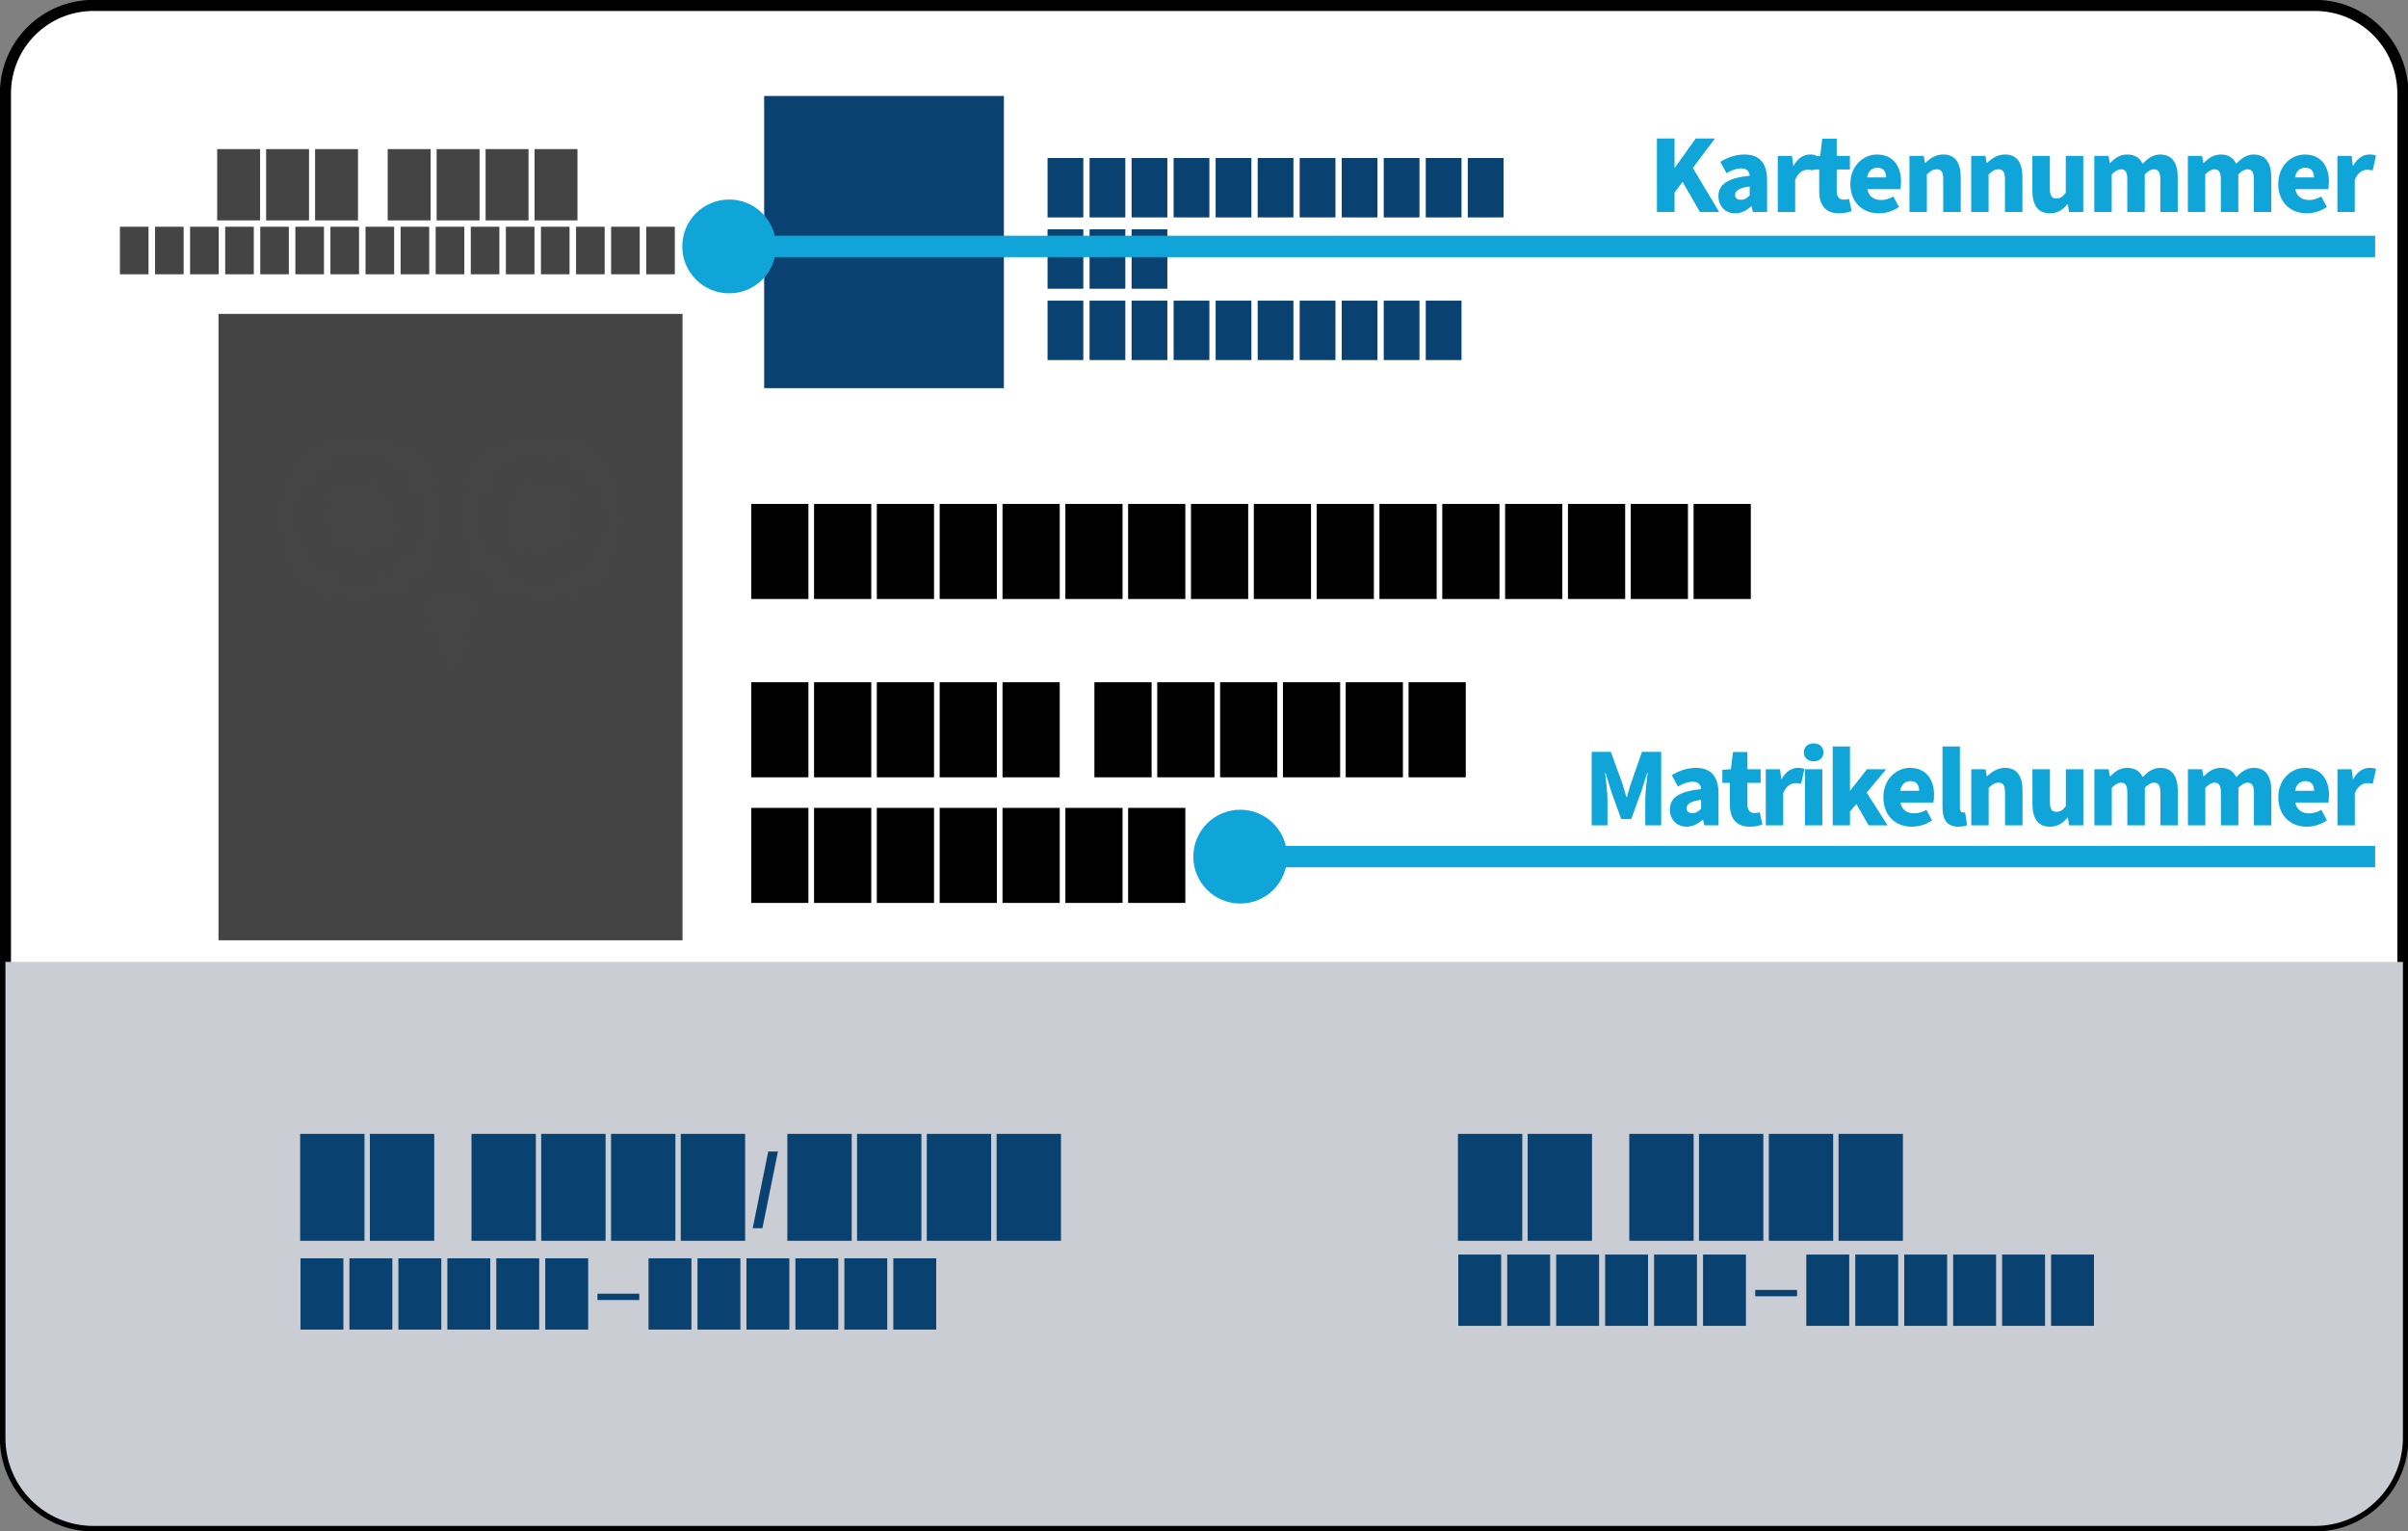
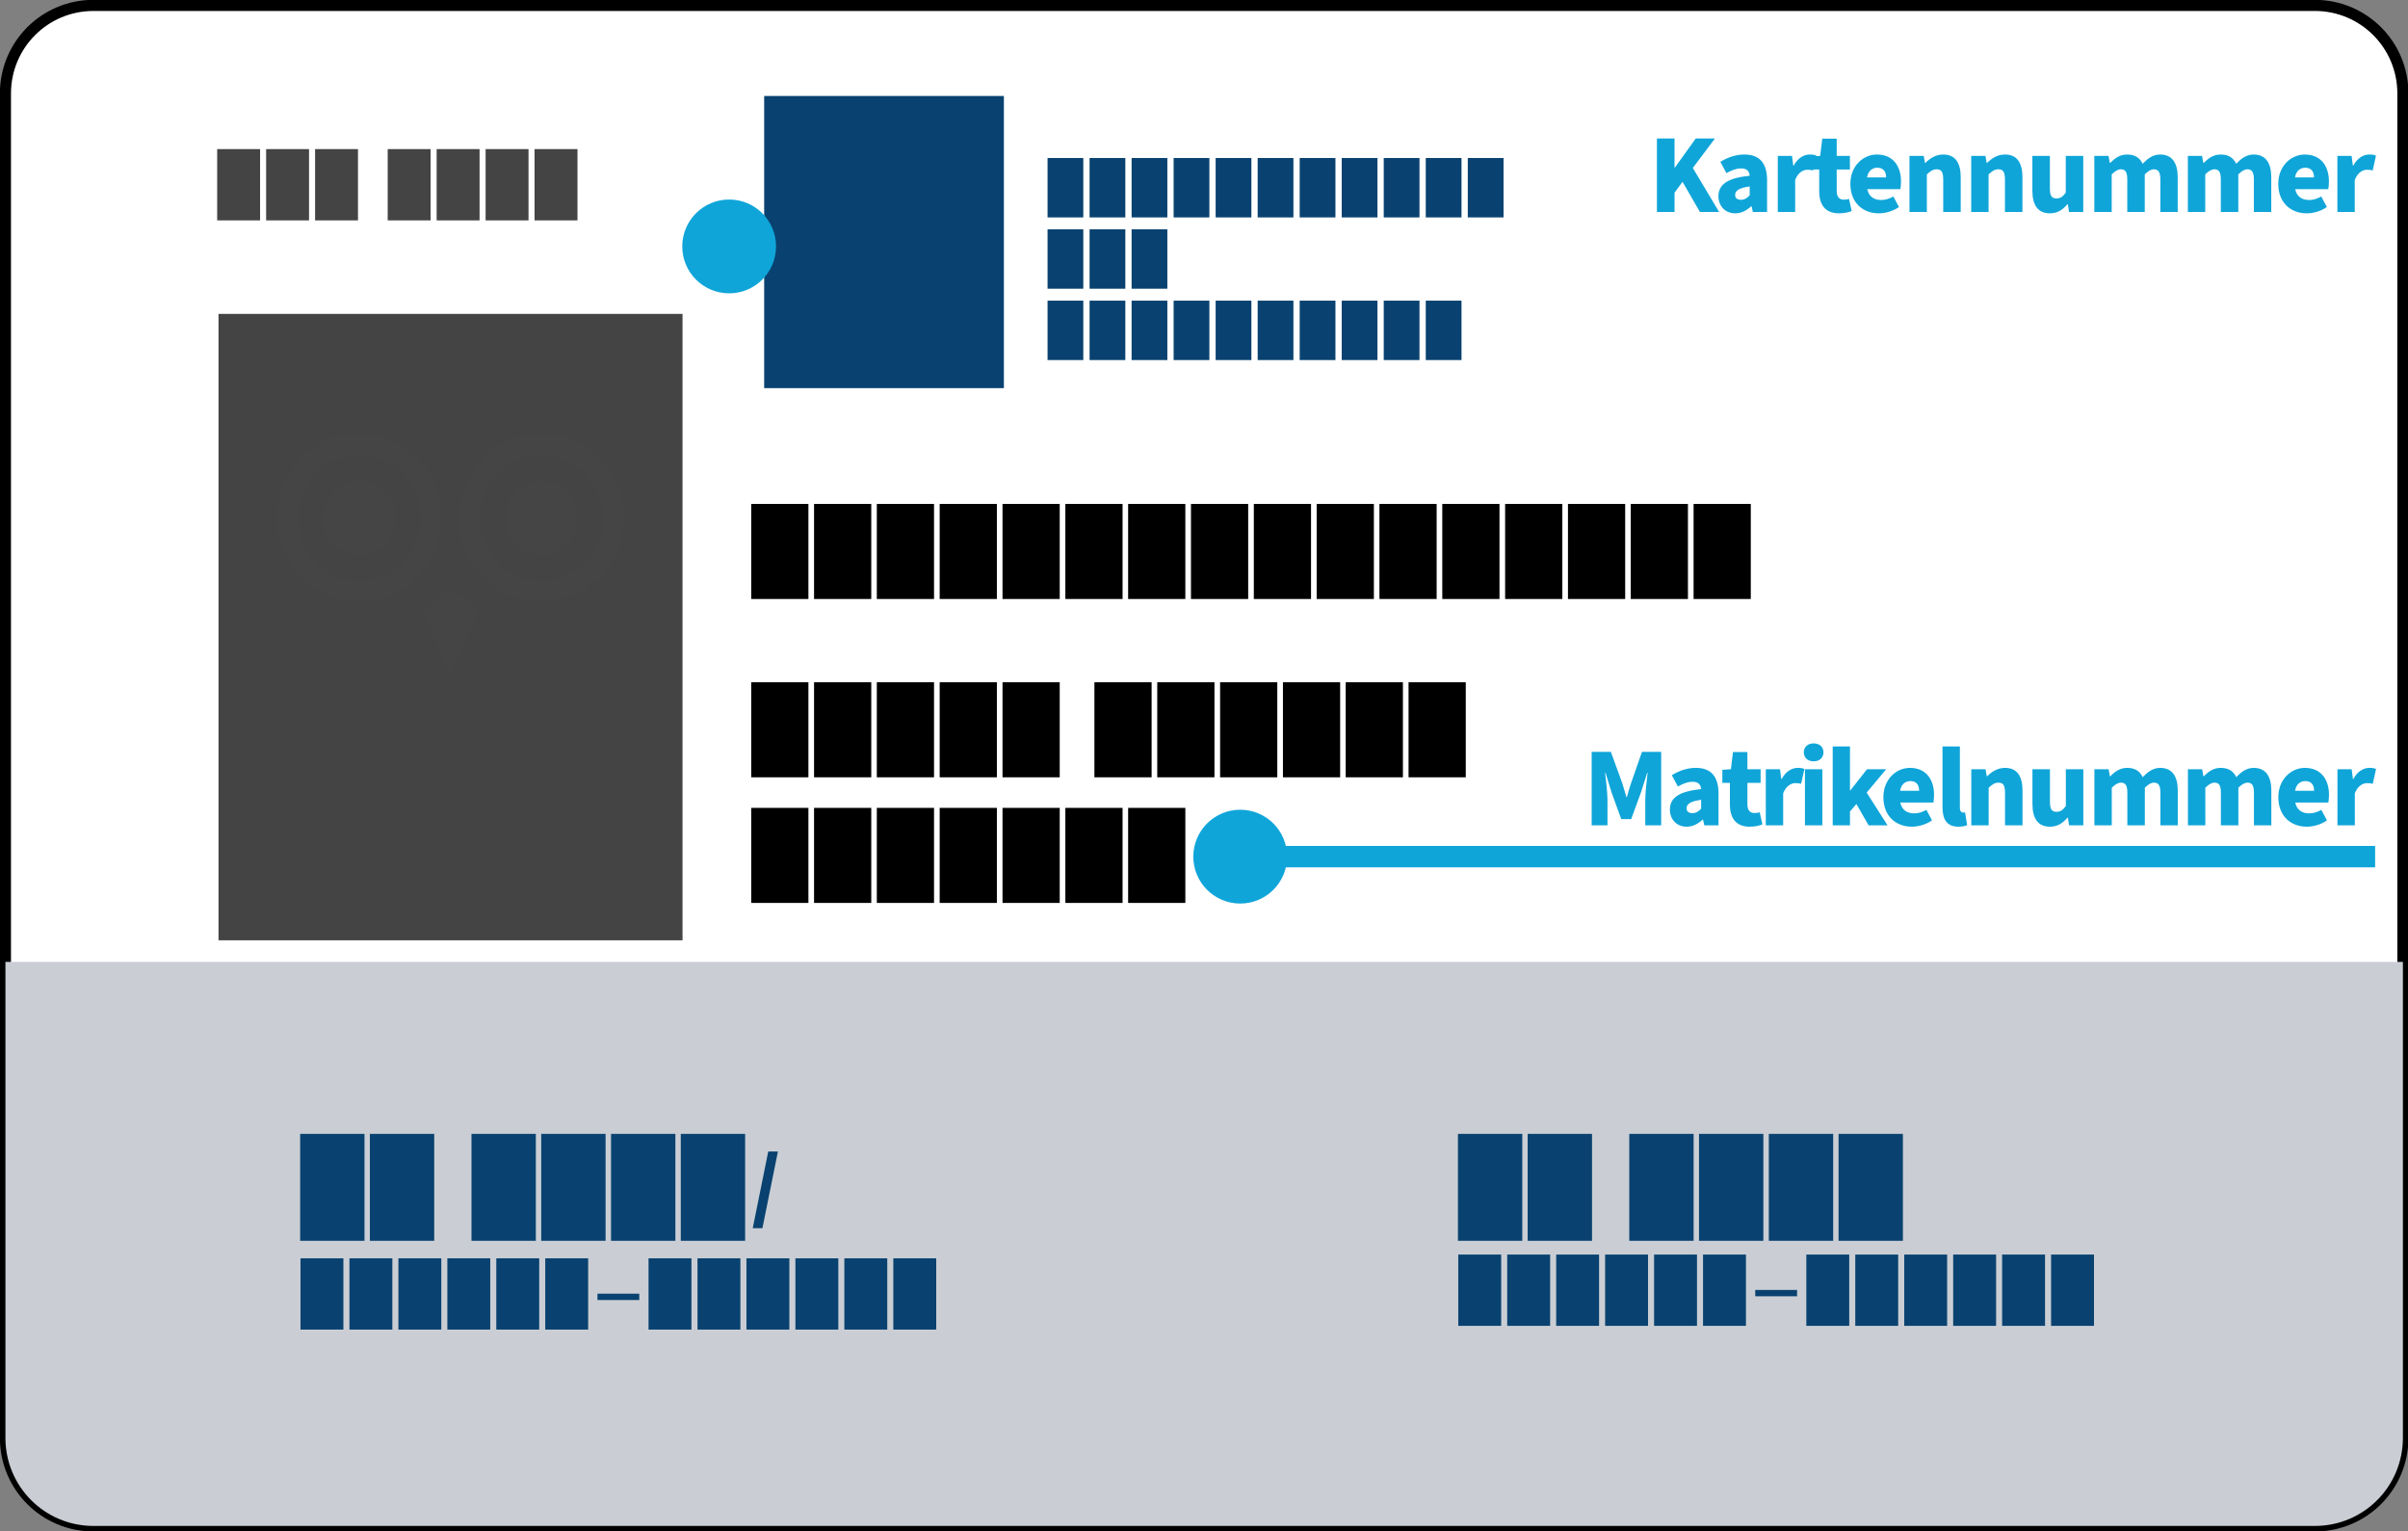
<svg xmlns="http://www.w3.org/2000/svg" width="1024" height="650.96" version="1.1" viewBox="0 0 1024 650.96">
  <rect x="0" y="0" width="1024" height="650.96" fill="#808080" stroke="none" />
  <defs>
    <clipPath id="n">
      <path transform="matrix(1,0,0,-1,2.4111e-6,156.42)" d="m0 0h246.05v156.42h-246.05z" />
    </clipPath>
    <clipPath id="h">
      <path transform="translate(2.4111e-6)" d="m0 0h247v157h-247z" />
    </clipPath>
    <clipPath id="g">
      <path transform="matrix(1.383,0,0,1.383,124.37,140.01)" d="m9.566 0.566h226.91c4.985 0 9 4.016 9 9v137.28c0 4.988-4.015 9-9 9h-226.91c-4.984 0-9-4.012-9-9v-137.28c0-4.984 4.016-9 9-9zm0 0h226.91c4.985 0 9 4.016 9 9v137.28c0 4.988-4.015 9-9 9h-226.91c-4.984 0-9-4.012-9-9v-137.28c0-4.984 4.016-9 9-9z" />
    </clipPath>
    <clipPath id="f">
      <path transform="matrix(1,0,0,-1,-30.786,32.377)" d="m0 0h246.05v156.42h-246.05z" />
    </clipPath>
    <clipPath id="e">
      <path transform="matrix(1,0,0,-1,-30.786,22.396)" d="m0 0h246.05v156.42h-246.05z" />
    </clipPath>
    <clipPath id="d">
      <path transform="matrix(1,0,0,-1,-149.1,32.377)" d="m0 0h246.05v156.42h-246.05z" />
    </clipPath>
    <clipPath id="c">
      <path transform="matrix(1,0,0,-1,-149.1,22.777)" d="m0 0h246.05v156.42h-246.05z" />
    </clipPath>
    <clipPath id="b">
      <path transform="matrix(1,0,0,-1,-76.865,66.59)" d="m0 0h246.05v156.42h-246.05z" />
    </clipPath>
    <clipPath id="a">
      <path transform="matrix(1,0,0,-1,-107.12,135.71)" d="m0 0h246.05v156.42h-246.05z" />
    </clipPath>
    <clipPath id="m">
      <path transform="matrix(1,0,0,-1,2.4111e-6,156.42)" d="m0 0h246.05v156.42h-246.05z" />
    </clipPath>
    <clipPath id="l">
      <path transform="matrix(1,0,0,-1,2.4111e-6,156.42)" d="m0 0h246.05v156.42h-246.05z" />
    </clipPath>
    <clipPath id="k">
      <path transform="matrix(1,0,0,-1,2.4111e-6,156.42)" d="m0 0h246.05v156.42h-246.05z" />
    </clipPath>
    <clipPath id="j">
      <path transform="matrix(1,0,0,-1,-22.271,135.71)" d="m0 0h246.05v156.42h-246.05z" />
    </clipPath>
    <clipPath id="i">
-       <path transform="matrix(1,0,0,-1,-12.311,129.6)" d="m0 0h246.05v156.42h-246.05z" />
-     </clipPath>
+       </clipPath>
  </defs>
  <g transform="matrix(3.01 0 0 3.01 -374.4 -421.49)">
    <path transform="matrix(1.383,0,0,1.383,124.37,140.01)" d="m9.566 0.566h226.91c4.985 0 9 4.016 9 9v137.28c0 4.988-4.015 9-9 9h-226.91c-4.984 0-9-4.012-9-9v-137.28c0-4.984 4.016-9 9-9z" clip-path="url(#n)" fill="#fff" fill-opacity="1" stroke="#000" stroke-width="1.134" style="paint-order:stroke fill markers" />
    <g clip-path="url(#g)">
      <path transform="matrix(1.383,0,0,1.383,124.37,140.01)" d="m0 98.242h246.05v58.172h-246.05z" clip-path="url(#h)" fill="#caced4" />
    </g>
    <g transform="matrix(1.383,0,0,1.383,166.93,311.5)" clip-path="url(#f)" fill="#094270">
      <path d="m-0.101 2.729v-10.92h6.574v10.92zm7.123 0v-10.92h6.574v10.92z" />
      <path d="m17.402 2.729v-10.92h6.574v10.92zm7.123 0v-10.92h6.574v10.92zm7.133 0v-10.92h6.574v10.92zm7.123 0v-10.92h6.574v10.92z" />
      <path d="m46.132 1.44h0.99l1.584-7.83h-0.99z" />
-       <path d="m49.667 2.729v-10.92h6.574v10.92zm7.123 0v-10.92h6.574v10.92zm7.123 0v-10.92h6.574v10.92zm7.133 0v-10.92h6.574v10.92z" />
    </g>
    <g transform="matrix(1.383,0,0,1.383,166.93,325.3)" clip-path="url(#e)" fill="#094270">
      <path d="m-0.067 1.819v-7.28h4.383v7.28zm5.001 0v-7.28h4.383v7.28zm5.001 0v-7.28h4.383v7.28zm5.001 0v-7.28h4.383v7.28zm5.001 0v-7.28h4.383v7.28zm5.001 0v-7.28h4.383v7.28z" />
      <path d="m30.27-1.2h4.272v-0.648h-4.272z" />
      <path d="m35.488 1.819v-7.28h4.383v7.28zm5.001 0v-7.28h4.383v7.28zm5.001 0v-7.28h4.383v7.28zm5.001 0v-7.28h4.383v7.28zm5.001 0v-7.28h4.383v7.28zm5.001 0v-7.28h4.383v7.28z" />
    </g>
    <g transform="matrix(1.383,0,0,1.383,330.5,311.5)" clip-path="url(#d)" fill="#094270">
      <path d="m-0.101 2.729v-10.92h6.574v10.92zm7.123 0v-10.92h6.574v10.92z" />
      <path d="m17.402 2.729v-10.92h6.574v10.92zm7.123 0v-10.92h6.574v10.92zm7.133 0v-10.92h6.574v10.92zm7.123 0v-10.92h6.574v10.92z" />
    </g>
    <g transform="matrix(1.383,0,0,1.383,330.5,324.77)" clip-path="url(#c)" fill="#094270">
      <path d="m-0.067 1.819v-7.28h4.383v7.28zm5.001 0v-7.28h4.383v7.28zm5.001 0v-7.28h4.383v7.28zm5.001 0v-7.28h4.383v7.28zm5.001 0v-7.28h4.383v7.28zm5.001 0v-7.28h4.383v7.28z" />
      <path d="m30.27-1.2h4.272v-0.648h-4.272z" />
      <path d="m35.488 1.819v-7.28h4.383v7.28zm5.001 0v-7.28h4.383v7.28zm5.001 0v-7.28h4.383v7.28zm5.001 0v-7.28h4.383v7.28zm5.001 0v-7.28h4.383v7.28zm5.001 0v-7.28h4.383v7.28z" />
    </g>
    <g transform="matrix(1.383,0,0,1.383,230.64,264.2)" clip-path="url(#b)">
      <path d="m-0.09 2.426v-9.707h5.844v9.707zm6.42 0v-9.707h5.844v9.707zm6.412 0v-9.707h5.844v9.707zm6.42 0v-9.707h5.844v9.707zm6.42 0v-9.707h5.844v9.707zm6.42 0v-9.707h5.844v9.707zm6.412 0v-9.707h5.844v9.707z" />
      <path d="m-0.09-10.403v-9.707h5.844v9.707zm6.42 0v-9.707h5.844v9.707zm6.412 0v-9.707h5.844v9.707zm6.42 0v-9.707h5.844v9.707zm6.42 0v-9.707h5.844v9.707z" />
      <path d="m34.969-10.403v-9.707h5.844v9.707zm6.42 0v-9.707h5.844v9.707zm6.42 0v-9.707h5.844v9.707zm6.42 0v-9.707h5.844v9.707zm6.412 0v-9.707h5.844v9.707zm6.42 0v-9.707h5.844v9.707z" />
      <path d="m-0.09-28.612v-9.707h5.844v9.707zm6.42 0v-9.707h5.844v9.707zm6.412 0v-9.707h5.844v9.707zm6.42 0v-9.707h5.844v9.707zm6.42 0v-9.707h5.844v9.707zm6.42 0v-9.707h5.844v9.707zm6.412 0v-9.707h5.844v9.707zm6.42 0v-9.707h5.844v9.707zm6.42 0v-9.707h5.844v9.707zm6.42 0v-9.707h5.844v9.707zm6.412 0v-9.707h5.844v9.707zm6.42 0v-9.707h5.844v9.707zm6.42 0v-9.707h5.844v9.707zm6.42 0v-9.707h5.844v9.707zm6.412 0v-9.707h5.844v9.707zm6.42 0v-9.707h5.844v9.707z" />
    </g>
    <g transform="matrix(1.383,0,0,1.383,272.46,168.64)" clip-path="url(#a)" fill="#094270">
      <path d="m-0.056 1.516v-6.067h3.652v6.067zm4.293 0v-6.067h3.652v6.067zm4.293 0v-6.067h3.652v6.067zm4.293 0v-6.067h3.652v6.067zm4.293 0v-6.067h3.652v6.067zm4.293 0v-6.067h3.652v6.067zm4.293 0v-6.067h3.652v6.067zm4.293 0v-6.067h3.652v6.067zm4.293 0v-6.067h3.652v6.067zm4.293 0v-6.067h3.652v6.067zm4.293 0v-6.067h3.652v6.067z" />
      <path d="m-0.056 8.799v-6.067h3.652v6.067zm4.293 0v-6.067h3.652v6.067zm4.293 0v-6.067h3.652v6.067z" />
      <path d="m-0.056 16.083v-6.067h3.652v6.067zm4.293 0v-6.067h3.652v6.067zm4.293 0v-6.067h3.652v6.067zm4.293 0v-6.067h3.652v6.067zm4.293 0v-6.067h3.652v6.067zm4.293 0v-6.067h3.652v6.067zm4.293 0v-6.067h3.652v6.067zm4.293 0v-6.067h3.652v6.067zm4.293 0v-6.067h3.652v6.067zm4.293 0v-6.067h3.652v6.067z" />
    </g>
    <path transform="matrix(1.383,0,0,1.383,124.37,140.01)" d="m78.074 9.816h24.488v29.836h-24.488z" clip-path="url(#m)" fill="#094270" />
    <path transform="matrix(1.383,0,0,1.383,124.37,140.01)" d="m22.332 32.07h47.402v63.969h-47.402z" clip-path="url(#l)" fill="#444" />
    <path transform="matrix(1.383,0,0,1.383,124.37,140.01)" d="m36.719 44.316c-4.614 0-8.356 3.829-8.356 8.547 0 4.719 3.742 8.547 8.356 8.547 4.613 0 8.351-3.828 8.351-8.547 0-2.359-0.933-4.492-2.445-6.039-0.016-0.019-0.039-0.035-0.055-0.051-1.508-1.515-3.57-2.457-5.851-2.457zm18.625 0c-3.75 0-6.922 2.528-7.977 6.008-0.246 0.801-0.375 1.656-0.375 2.539 0 1.18 0.231 2.305 0.656 3.328 1.266 3.067 4.235 5.219 7.696 5.219 4.617 0 8.355-3.828 8.355-8.547 0-4.718-3.738-8.547-8.355-8.547zm-18.625 2.118c3.504 0 6.34 2.906 6.34 6.488s-2.836 6.48-6.34 6.48c-3.5 0-6.34-2.898-6.34-6.48s2.84-6.488 6.34-6.488zm18.59 0c3.503 0 6.339 2.906 6.339 6.488s-2.836 6.48-6.339 6.48c-3.5 0-6.34-2.898-6.34-6.48s2.84-6.488 6.34-6.488zm-18.59 2.746c-2.016 0-3.657 1.675-3.657 3.742 0 2.062 1.641 3.738 3.657 3.738 2.019 0 3.656-1.676 3.656-3.738 0-2.067-1.637-3.742-3.656-3.742zm18.59 0c-2.02 0-3.657 1.675-3.657 3.742 0 2.062 1.637 3.738 3.657 3.738 2.019 0 3.656-1.676 3.656-3.738 0-2.067-1.637-3.742-3.656-3.742zm-9.305 10.996-2.801 2.156 2.801 6.461 2.855-6.461z" clip-path="url(#k)" fill="#fff" fill-opacity=".01" />
    <g transform="matrix(1.383,0,0,1.383,155.16,168.64)" clip-path="url(#j)" fill="#444">
      <path d="m-0.067 1.819v-7.28h4.383v7.28zm5.001 0v-7.28h4.383v7.28zm5.001 0v-7.28h4.383v7.28z" />
      <path d="m17.353 1.819v-7.28h4.383v7.28zm5.001 0v-7.28h4.383v7.28zm5.001 0v-7.28h4.383v7.28zm5.001 0v-7.28h4.383v7.28z" />
    </g>
    <path transform="matrix(1.383,0,0,1.383,141.39,177.09)" d="m-0.045 1.213v-4.854h2.922v4.854zm3.586 0v-4.854h2.922v4.854zm3.582 0v-4.854h2.922v4.854zm3.586 0v-4.854h2.922v4.854zm3.582 0v-4.854h2.922v4.854zm3.586 0v-4.854h2.922v4.854zm3.582 0v-4.854h2.922v4.854zm3.586 0v-4.854h2.922v4.854zm3.582 0v-4.854h2.922v4.854zm3.586 0v-4.854h2.922v4.854zm3.582 0v-4.854h2.922v4.854zm3.586 0v-4.854h2.922v4.854zm3.582 0v-4.854h2.922v4.854zm3.586 0v-4.854h2.922v4.854zm3.582 0v-4.854h2.922v4.854zm3.586 0v-4.854h2.922v4.854z" clip-path="url(#i)" fill="#444" />
  </g>
-   <path d="m299.81 104.76h710.21" fill="none" stroke="#0fa5d9" stroke-miterlimit="10" stroke-width="9.102" />
  <path d="m294.68 104.76c0 8.5 6.89 15.39 15.39 15.39 8.5 0 15.39-6.89 15.39-15.39 0-8.5-6.89-15.39-15.39-15.39-8.5 0-15.39 6.89-15.39 15.39z" fill="#0fa5d9" stroke="#0fa5d9" stroke-miterlimit="10" stroke-width="9.102" />
  <path d="m517.13 364.17h492.89" fill="none" stroke="#0fa5d9" stroke-miterlimit="10" stroke-width="9.102" />
  <path d="m512.01 364.17c0 8.5 6.89 15.39 15.39 15.39 8.5 0 15.39-6.89 15.39-15.39s-6.89-15.39-15.39-15.39c-8.5 0-15.39 6.89-15.39 15.39z" fill="#0fa5d9" stroke="#0fa5d9" stroke-miterlimit="10" stroke-width="9.102" />
  <path d="m704.61 90.11h7.486v-8.206l3.407-4.607 7.39 12.813h8.158l-11.181-18.715 9.405-12.524h-8.158l-8.878 12.381h-0.144v-12.381h-7.486zm33.256 0.576c2.687 0 4.847-1.2 6.814-2.975h0.192l0.528 2.399h6.046v-13.532c0-7.486-3.455-10.893-9.597-10.893-3.743 0-7.15 1.2-10.269 3.119l2.591 4.799c2.399-1.344 4.319-2.015 6.238-2.015 2.447 0 3.455 1.152 3.647 3.119-9.405 0.96-13.292 3.695-13.292 8.733 0 3.983 2.735 7.246 7.102 7.246zm2.543-5.758c-1.631 0-2.543-0.672-2.543-2.063 0-1.679 1.44-2.975 6.19-3.599v3.791c-1.152 1.152-2.159 1.871-3.647 1.871zm15.596 5.183h7.39v-13.628c1.248-3.167 3.407-4.319 5.183-4.319 1.056 0 1.584 0.096 2.447 0.288l1.392-6.286c-0.672-0.336-1.488-0.48-2.879-0.48-2.399 0-5.038 1.488-6.766 4.702h-0.192l-0.528-4.127h-6.046zm26.009 0.576c2.351 0 4.175-0.48 5.422-0.96l-1.152-5.183c-0.624 0.24-1.44 0.336-2.207 0.336-1.776 0-3.023-1.008-3.023-3.695v-9.118h5.614v-5.806h-5.614v-7.294h-6.142l-0.864 7.294-3.647 0.24v5.566h3.215v9.213c0 5.614 2.447 9.405 8.398 9.405zm16.939 0c2.831 0 6.094-0.912 8.59-2.687l-2.399-4.463c-1.679 0.96-3.407 1.488-5.135 1.488-3.023 0-5.278-1.392-5.95-4.607h14.06c0.144-0.672 0.288-1.919 0.288-3.263 0-6.478-3.359-11.469-10.269-11.469-5.71 0-11.277 4.751-11.277 12.477 0 7.966 5.278 12.524 12.093 12.524zm-4.991-15.26c0.48-2.783 2.255-4.127 4.367-4.127 2.687 0 3.743 1.776 3.743 4.127zm18.043 14.684h7.39v-15.979c1.488-1.344 2.495-2.159 4.175-2.159 1.919 0 2.783 1.008 2.783 4.319v13.82h7.438v-14.78c0-5.95-2.207-9.645-7.39-9.645-3.263 0-5.663 1.631-7.63 3.551h-0.192l-0.528-2.975h-6.046zm26.249 0h7.39v-15.979c1.488-1.344 2.495-2.159 4.175-2.159 1.919 0 2.783 1.008 2.783 4.319v13.82h7.438v-14.78c0-5.95-2.207-9.645-7.39-9.645-3.263 0-5.663 1.631-7.63 3.551h-0.192l-0.528-2.975h-6.046zm33.446 0.576c3.215 0 5.471-1.488 7.438-3.839h0.192l0.528 3.263h6.046v-23.849h-7.438v15.644c-1.296 1.776-2.303 2.447-3.983 2.447-1.919 0-2.783-0.96-2.783-4.271v-13.82h-7.438v14.78c0 5.95 2.207 9.645 7.438 9.645zm18.907-0.576h7.39v-15.979c1.44-1.44 2.735-2.159 3.839-2.159 1.919 0 2.783 1.008 2.783 4.319v13.82h7.438v-15.979c1.44-1.44 2.687-2.159 3.839-2.159 1.871 0 2.783 1.008 2.783 4.319v13.82h7.39v-14.78c0-5.95-2.303-9.645-7.486-9.645-3.167 0-5.375 1.823-7.438 3.935-1.2-2.543-3.263-3.935-6.574-3.935-3.167 0-5.278 1.631-7.198 3.551h-0.192l-0.528-2.975h-6.046zm39.779 0h7.39v-15.979c1.44-1.44 2.735-2.159 3.839-2.159 1.919 0 2.783 1.008 2.783 4.319v13.82h7.438v-15.979c1.44-1.44 2.687-2.159 3.839-2.159 1.871 0 2.783 1.008 2.783 4.319v13.82h7.39v-14.78c0-5.95-2.303-9.645-7.486-9.645-3.167 0-5.375 1.823-7.438 3.935-1.2-2.543-3.263-3.935-6.574-3.935-3.167 0-5.278 1.631-7.198 3.551h-0.192l-0.528-2.975h-6.046zm50.53 0.576c2.831 0 6.094-0.912 8.59-2.687l-2.399-4.463c-1.679 0.96-3.407 1.488-5.135 1.488-3.023 0-5.278-1.392-5.95-4.607h14.06c0.144-0.672 0.288-1.919 0.288-3.263 0-6.478-3.359-11.469-10.269-11.469-5.71 0-11.277 4.751-11.277 12.477 0 7.966 5.278 12.524 12.093 12.524zm-4.991-15.26c0.48-2.783 2.255-4.127 4.367-4.127 2.687 0 3.743 1.776 3.743 4.127zm18.043 14.684h7.39v-13.628c1.248-3.167 3.407-4.319 5.183-4.319 1.056 0 1.584 0.096 2.447 0.288l1.392-6.286c-0.672-0.336-1.488-0.48-2.879-0.48-2.399 0-5.038 1.488-6.766 4.702h-0.192l-0.528-4.127h-6.046z" fill="#0fa5d9" stroke-width="4.014" />
  <path d="m676.86 350.86h6.718v-10.845c0-3.071-0.624-8.398-1.008-11.469h0.192l2.495 8.158 4.175 11.517h4.223l4.223-11.517 2.591-8.158h0.192c-0.384 3.071-1.008 8.398-1.008 11.469v10.845h6.766v-31.239h-8.158l-4.751 13.58c-0.624 1.823-1.104 3.695-1.679 5.663h-0.192c-0.576-1.967-1.104-3.839-1.679-5.663l-4.942-13.58h-8.158zm40.357 0.576c2.687 0 4.847-1.2 6.814-2.975h0.192l0.528 2.399h6.046v-13.532c0-7.486-3.455-10.893-9.597-10.893-3.743 0-7.15 1.2-10.269 3.119l2.591 4.799c2.399-1.344 4.319-2.015 6.238-2.015 2.447 0 3.455 1.152 3.647 3.119-9.405 0.96-13.292 3.695-13.292 8.733 0 3.983 2.735 7.246 7.102 7.246zm2.543-5.758c-1.631 0-2.543-0.672-2.543-2.063 0-1.679 1.44-2.975 6.19-3.599v3.791c-1.152 1.152-2.159 1.871-3.647 1.871zm24.281 5.758c2.351 0 4.175-0.48 5.423-0.96l-1.152-5.183c-0.624 0.24-1.44 0.336-2.207 0.336-1.776 0-3.023-1.008-3.023-3.695v-9.117h5.614v-5.806h-5.614v-7.294h-6.142l-0.864 7.294-3.647 0.24v5.566h3.215v9.213c0 5.614 2.447 9.405 8.398 9.405zm6.862-0.576h7.39v-13.628c1.248-3.167 3.407-4.319 5.183-4.319 1.056 0 1.584 0.096 2.447 0.288l1.392-6.286c-0.672-0.336-1.488-0.48-2.879-0.48-2.399 0-5.038 1.488-6.766 4.703h-0.192l-0.528-4.127h-6.046zm16.651 0h7.39v-23.849h-7.39zm3.695-27.209c2.447 0 4.175-1.488 4.175-3.839 0-2.303-1.728-3.791-4.175-3.791-2.447 0-4.175 1.488-4.175 3.791 0 2.351 1.728 3.839 4.175 3.839zm8.11 27.209h7.342v-5.902l2.735-3.167 5.183 9.069h8.062l-8.878-13.916 8.302-9.933h-8.158l-7.102 9.022h-0.144v-18.715h-7.342zm33.638 0.576c2.831 0 6.094-0.912 8.59-2.687l-2.399-4.463c-1.679 0.96-3.407 1.488-5.135 1.488-3.023 0-5.278-1.392-5.95-4.607h14.06c0.144-0.672 0.288-1.919 0.288-3.263 0-6.478-3.359-11.469-10.269-11.469-5.71 0-11.277 4.751-11.277 12.477 0 7.966 5.278 12.524 12.093 12.524zm-4.991-15.26c0.48-2.783 2.255-4.127 4.367-4.127 2.687 0 3.743 1.776 3.743 4.127zm24.809 15.26c1.631 0 2.879-0.288 3.695-0.624l-0.864-5.471c-0.384 0.096-0.576 0.096-0.864 0.096-0.576 0-1.344-0.48-1.344-2.015v-26.105h-7.39v25.817c0 4.991 1.679 8.302 6.766 8.302zm5.471-0.576h7.39v-15.979c1.488-1.344 2.495-2.159 4.175-2.159 1.919 0 2.783 1.008 2.783 4.319v13.82h7.438v-14.78c0-5.95-2.207-9.645-7.39-9.645-3.263 0-5.663 1.631-7.63 3.551h-0.192l-0.528-2.975h-6.046zm33.446 0.576c3.215 0 5.471-1.488 7.438-3.839h0.192l0.528 3.263h6.046v-23.849h-7.438v15.644c-1.296 1.776-2.303 2.447-3.983 2.447-1.919 0-2.783-0.96-2.783-4.271v-13.82h-7.438v14.78c0 5.95 2.207 9.645 7.438 9.645zm18.906-0.576h7.39v-15.979c1.44-1.44 2.735-2.159 3.839-2.159 1.919 0 2.783 1.008 2.783 4.319v13.82h7.438v-15.979c1.44-1.44 2.687-2.159 3.839-2.159 1.871 0 2.783 1.008 2.783 4.319v13.82h7.39v-14.78c0-5.95-2.303-9.645-7.486-9.645-3.167 0-5.375 1.823-7.438 3.935-1.2-2.543-3.263-3.935-6.574-3.935-3.167 0-5.278 1.631-7.198 3.551h-0.192l-0.528-2.975h-6.046zm39.779 0h7.39v-15.979c1.44-1.44 2.735-2.159 3.839-2.159 1.919 0 2.783 1.008 2.783 4.319v13.82h7.438v-15.979c1.44-1.44 2.687-2.159 3.839-2.159 1.871 0 2.783 1.008 2.783 4.319v13.82h7.39v-14.78c0-5.95-2.303-9.645-7.486-9.645-3.167 0-5.375 1.823-7.438 3.935-1.2-2.543-3.263-3.935-6.574-3.935-3.167 0-5.278 1.631-7.198 3.551h-0.192l-0.528-2.975h-6.046zm50.53 0.576c2.831 0 6.094-0.912 8.59-2.687l-2.399-4.463c-1.679 0.96-3.407 1.488-5.135 1.488-3.023 0-5.278-1.392-5.95-4.607h14.06c0.144-0.672 0.288-1.919 0.288-3.263 0-6.478-3.359-11.469-10.269-11.469-5.71 0-11.277 4.751-11.277 12.477 0 7.966 5.278 12.524 12.093 12.524zm-4.991-15.26c0.48-2.783 2.255-4.127 4.367-4.127 2.687 0 3.743 1.776 3.743 4.127zm18.043 14.684h7.39v-13.628c1.248-3.167 3.407-4.319 5.183-4.319 1.056 0 1.583 0.096 2.447 0.288l1.392-6.286c-0.672-0.336-1.488-0.48-2.879-0.48-2.399 0-5.038 1.488-6.766 4.703h-0.192l-0.528-4.127h-6.046z" fill="#0fa5d9" stroke-width="4.014" />
</svg>